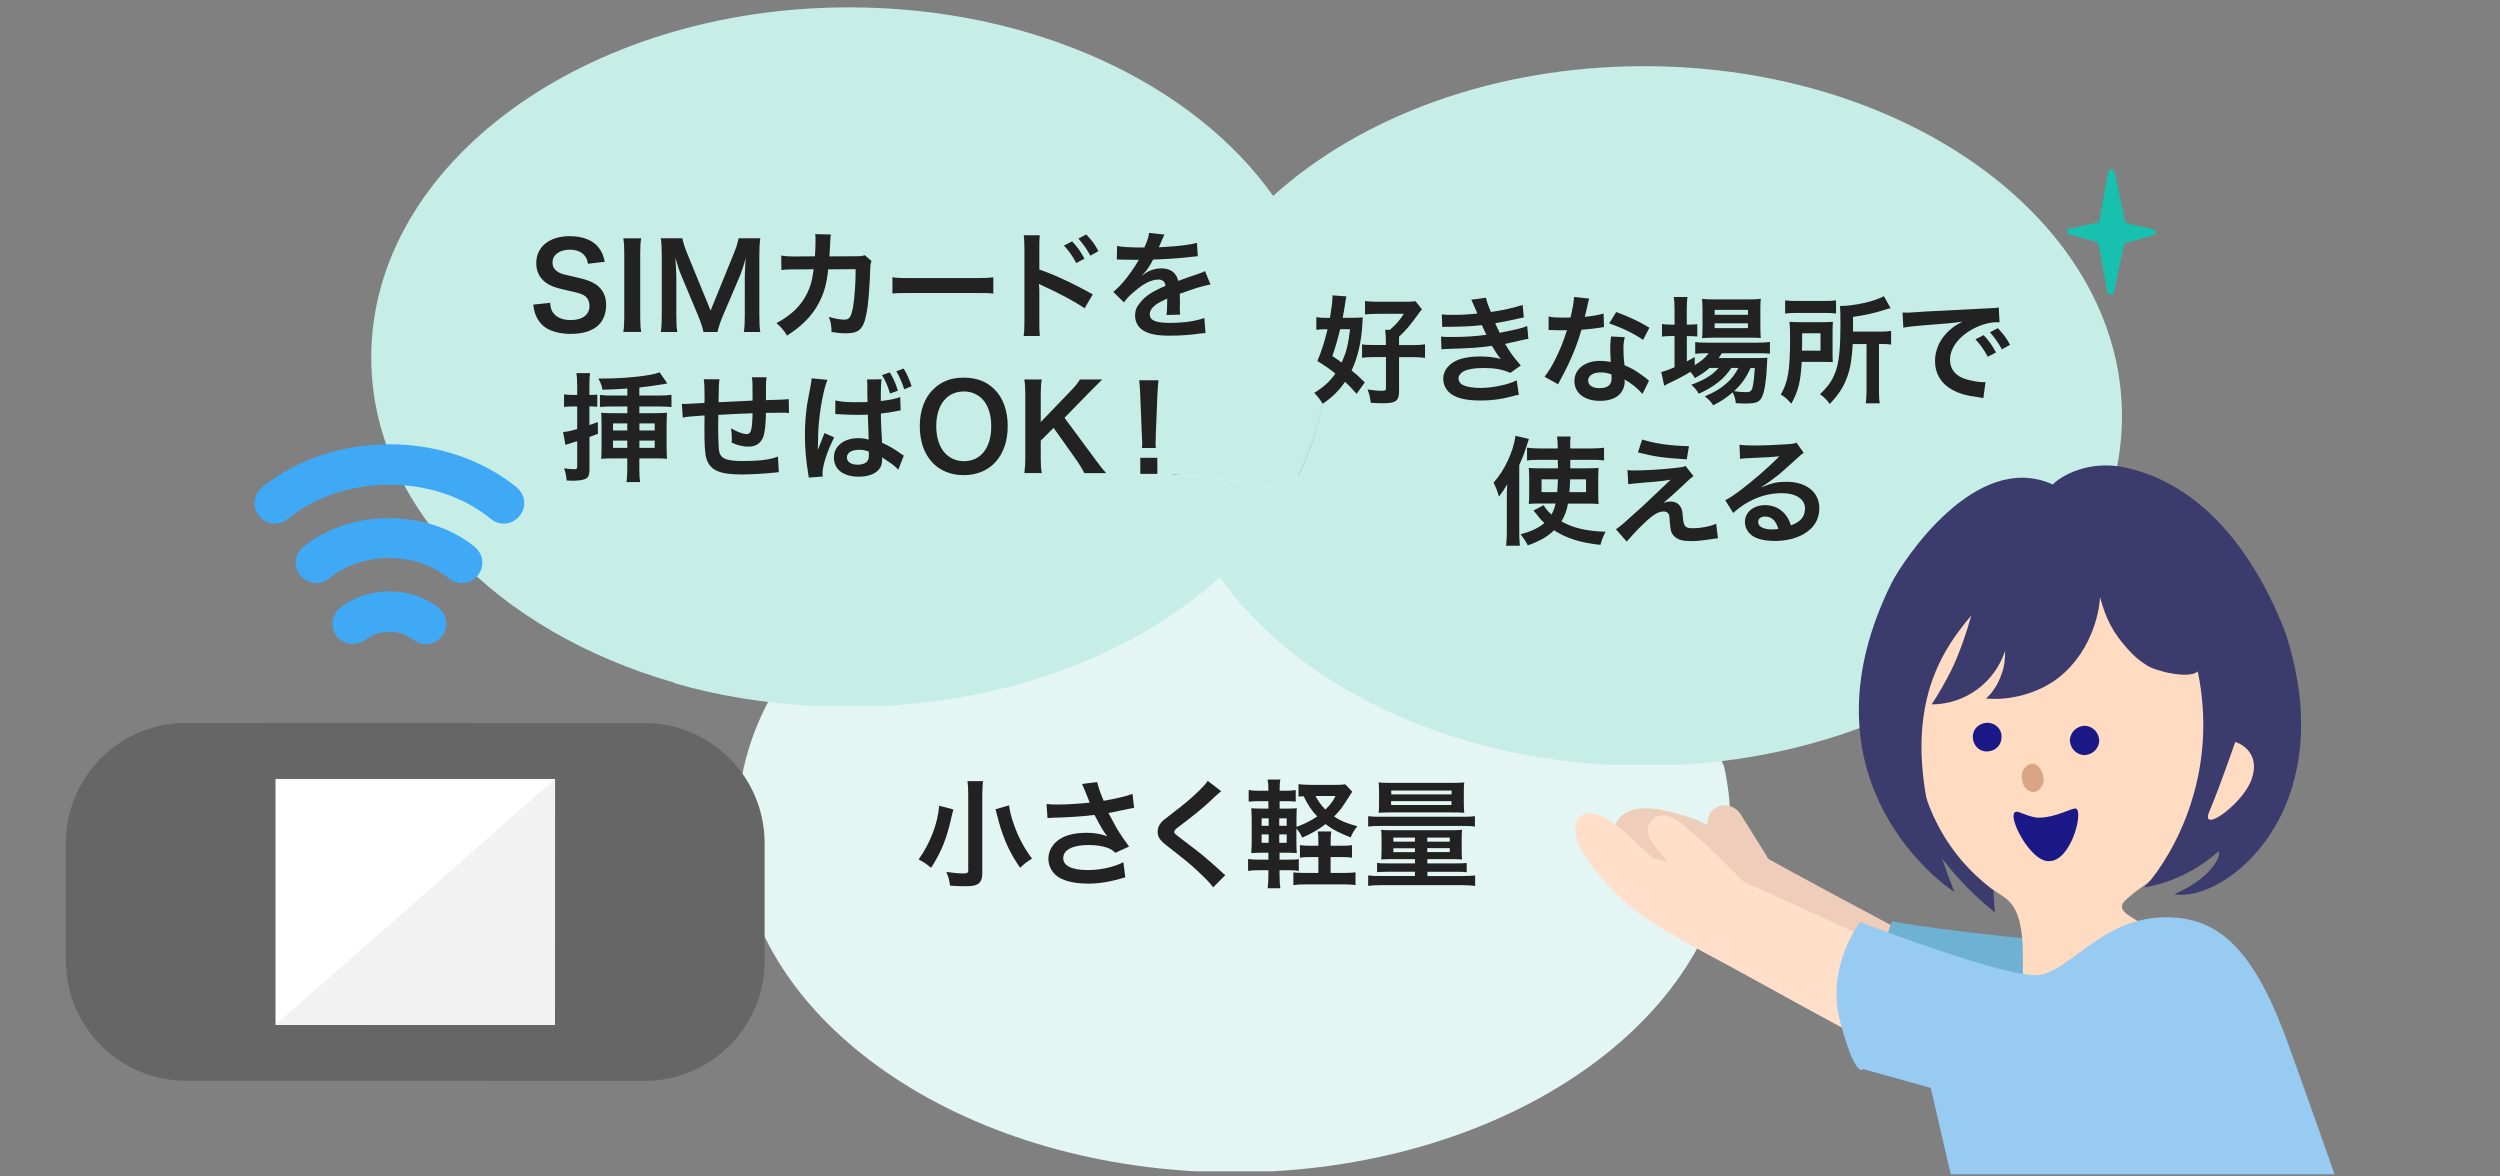
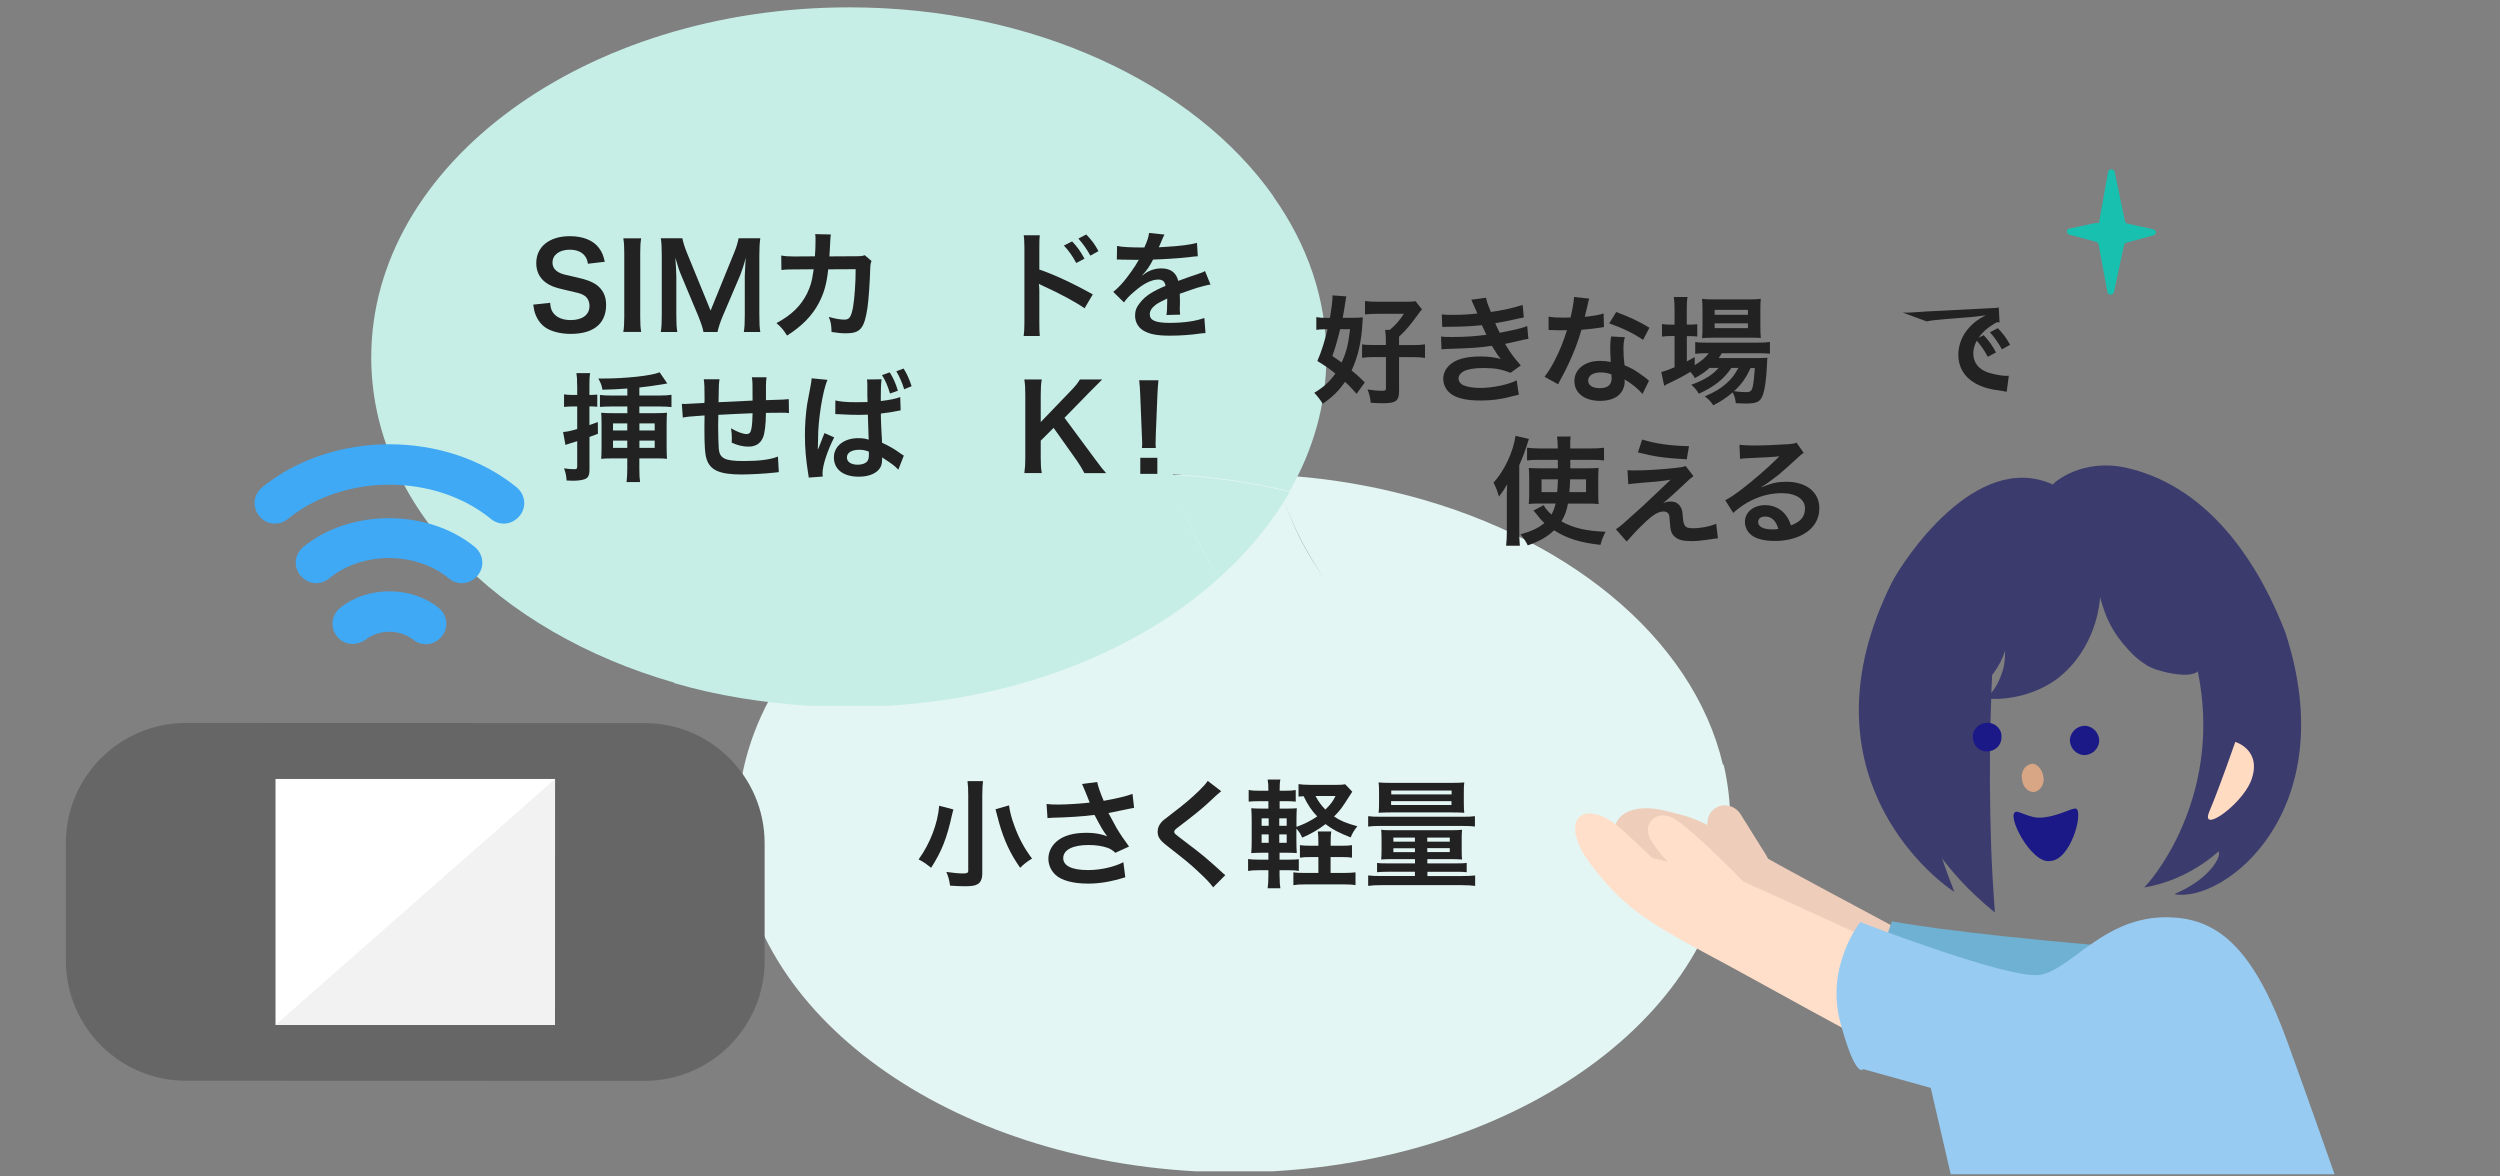
<svg xmlns="http://www.w3.org/2000/svg" version="1.1" id="レイヤー_1" x="0px" y="0px" width="340px" height="160px" viewBox="0 0 340 160" style="enable-background:new 0 0 340 160;" xml:space="preserve">
  <rect x="0" y="0" width="340" height="160" fill="#808080" stroke="none" />
  <style type="text/css">
	.st0{fill:#ECF4FF;}
	.st1{fill:#FFFFFF;}
	.st2{fill:#222222;}
	.st3{clip-path:url(#SVGID_00000083804499751523953690000004688210803390410160_);fill:#3176D5;}
	.st4{clip-path:url(#SVGID_00000083804499751523953690000004688210803390410160_);fill:#FFFFFF;}
	.st5{fill:#3176D5;}
	.st6{clip-path:url(#SVGID_00000183945878367696926860000001282075294021183150_);fill:#3176D5;}
	.st7{clip-path:url(#SVGID_00000183945878367696926860000001282075294021183150_);fill:#FFFFFF;}
	.st8{clip-path:url(#SVGID_00000119799921210242447390000005488041722062333063_);fill:#3176D5;}
	.st9{clip-path:url(#SVGID_00000119799921210242447390000005488041722062333063_);fill:#FFFFFF;}
	.st10{clip-path:url(#SVGID_00000089540674807112325230000008256425980376709761_);fill:#3176D5;}
	.st11{clip-path:url(#SVGID_00000089540674807112325230000008256425980376709761_);fill:#FFFFFF;}
	.st12{clip-path:url(#SVGID_00000016046894452105693620000002720873909321104521_);fill:#3176D5;}
	.st13{clip-path:url(#SVGID_00000016046894452105693620000002720873909321104521_);fill:#FFFFFF;}
	.st14{clip-path:url(#SVGID_00000139283365587846353810000017542549190059896755_);fill:#3176D5;}
	.st15{clip-path:url(#SVGID_00000139283365587846353810000017542549190059896755_);fill:#FFFFFF;}
	.st16{fill-rule:evenodd;clip-rule:evenodd;fill:#E4007F;}
	.st17{fill:#E4007F;}
	.st18{fill-rule:evenodd;clip-rule:evenodd;fill:#D1D1D1;}
	.st19{clip-path:url(#SVGID_00000118374035170247561500000018093740659505585055_);}
	.st20{fill-rule:evenodd;clip-rule:evenodd;fill:#FFFFFF;}
	.st21{fill-rule:evenodd;clip-rule:evenodd;fill:#3176D5;}
	.st22{clip-path:url(#SVGID_00000180332951868162174260000012630993951898477698_);fill:#3176D5;}
	.st23{fill-rule:evenodd;clip-rule:evenodd;fill:#FF871C;}
	.st24{clip-path:url(#SVGID_00000128445982596983685740000014413572084657545904_);fill:#FFFFFF;}
	.st25{fill:#E5E5E5;}
	.st26{clip-path:url(#SVGID_00000113339761129306660120000006973711344547320731_);fill:#008BD5;}
	.st27{clip-path:url(#SVGID_00000113339761129306660120000006973711344547320731_);fill:#FFFFFF;}
	.st28{clip-path:url(#SVGID_00000113339761129306660120000006973711344547320731_);fill:#35308E;}
	.st29{clip-path:url(#SVGID_00000147899586917541785090000000556920328069143724_);}
	.st30{clip-path:url(#SVGID_00000147899586917541785090000000556920328069143724_);fill:#FFFFFF;}
	.st31{clip-path:url(#SVGID_00000029037828149375629470000004138296698128068272_);}
	.st32{fill:#0085E5;}
	.st33{clip-path:url(#SVGID_00000126293877056913054780000000141239252261745566_);fill:#FFFFFF;}
	.st34{clip-path:url(#SVGID_00000070095117206614180770000008753813050278476971_);fill:#FFFFFF;}
	.st35{clip-path:url(#SVGID_00000133488265578992740850000015784783680801486777_);}
	.st36{clip-path:url(#SVGID_00000133488265578992740850000015784783680801486777_);fill:#FFFFFF;}
	.st37{clip-path:url(#SVGID_00000168803386829859065180000016674232944679324800_);}
	.st38{clip-path:url(#SVGID_00000105417540719744706550000014341932823950001557_);fill-rule:evenodd;clip-rule:evenodd;}
	.st39{clip-path:url(#SVGID_00000046306790293109445070000014748216703716316832_);fill:#FFFFFF;}
	.st40{clip-path:url(#SVGID_00000118393673577943116970000004097072868769208754_);fill:#FFFFFF;}
	.st41{fill:#666666;}
	.st42{fill-rule:evenodd;clip-rule:evenodd;fill:none;stroke:#D1D1D1;stroke-miterlimit:10;}
	.st43{fill:#E6E6E6;}
	.st44{clip-path:url(#SVGID_00000091699368786236454340000009707270129040132249_);}
	.st45{clip-path:url(#SVGID_00000019650116242497102230000001373939205781293971_);fill:#3FA9F5;}
	.st46{clip-path:url(#SVGID_00000019650116242497102230000001373939205781293971_);fill:#333333;}
	.st47{clip-path:url(#SVGID_00000019650116242497102230000001373939205781293971_);fill:#FFFFFF;}
	.st48{clip-path:url(#SVGID_00000029017439784433359080000012374445212493952923_);fill:#FFFFFF;}
	.st49{clip-path:url(#SVGID_00000029017439784433359080000012374445212493952923_);fill:#333333;}
	.st50{clip-path:url(#SVGID_00000029017439784433359080000012374445212493952923_);fill:#3FA9F5;}
	.st51{clip-path:url(#SVGID_00000082351439453821928140000000593940890481633952_);fill:#FFFFFF;}
	.st52{clip-path:url(#SVGID_00000082351439453821928140000000593940890481633952_);fill:#333333;}
	.st53{clip-path:url(#SVGID_00000082351439453821928140000000593940890481633952_);fill:#3FA9F5;}
	.st54{clip-path:url(#SVGID_00000082351439453821928140000000593940890481633952_);}
	.st55{clip-path:url(#SVGID_00000052782364971648919350000017240708739382812861_);fill:#FFFFFF;}
	.st56{clip-path:url(#SVGID_00000052782364971648919350000017240708739382812861_);fill:#333333;}
	.st57{clip-path:url(#SVGID_00000052782364971648919350000017240708739382812861_);fill:#3FA9F5;}
	.st58{clip-path:url(#SVGID_00000063597498282971416460000016309945459580909957_);fill:#333333;}
	
		.st59{clip-path:url(#SVGID_00000063597498282971416460000016309945459580909957_);fill:none;stroke:#333333;stroke-width:1.73;stroke-miterlimit:10;}
	.st60{clip-path:url(#SVGID_00000063597498282971416460000016309945459580909957_);fill:#FFFFFF;}
	.st61{clip-path:url(#SVGID_00000063597498282971416460000016309945459580909957_);fill:#3FA9F5;}
	
		.st62{clip-path:url(#SVGID_00000063597498282971416460000016309945459580909957_);fill:none;stroke:#333333;stroke-width:1.73;stroke-linecap:round;stroke-linejoin:round;stroke-miterlimit:10;}
	.st63{fill:#F2FBFF;}
	.st64{fill:#0198DC;}
	.st65{fill:#FFF6F2;}
	.st66{fill:#EB5505;}
	.st67{fill:#FFF2F8;}
	.st68{clip-path:url(#SVGID_00000013879900938805896100000017836115251268366722_);}
	.st69{fill:#EEEEEE;}
	.st70{clip-path:url(#SVGID_00000003106564072795865710000002396470494094366625_);fill:#FFFFFF;}
	.st71{clip-path:url(#SVGID_00000003106564072795865710000002396470494094366625_);}
	.st72{fill:#3B3B6D;}
	.st73{fill:#FFDBC2;}
	.st74{fill:#FF6A76;}
	.st75{fill:#1B1987;}
	.st76{fill:#C6A55C;}
	.st77{fill:#18C0B0;}
	.st78{fill:#D8A684;}
	.st79{fill:#CCCCCC;}
	.st80{fill:#F5F5F5;}
	.st81{clip-path:url(#SVGID_00000084525000785845269510000002526957873420007856_);}
	.st82{fill:#BEE7ED;}
	.st83{fill:#444475;}
	.st84{fill:#F8A257;}
	.st85{fill:#EBEBEB;}
	.st86{fill:#B8B8B8;}
	.st87{fill-rule:evenodd;clip-rule:evenodd;fill:#222222;}
	.st88{fill-rule:evenodd;clip-rule:evenodd;fill:#F0F0F0;}
	.st89{clip-path:url(#SVGID_00000155853781034642053850000017836514538309801405_);}
	.st90{clip-path:url(#SVGID_00000025400887479723060660000003685799002257606053_);}
	.st91{clip-path:url(#SVGID_00000156588814646068652320000014728707064675619977_);}
	.st92{clip-path:url(#SVGID_00000157267218841861356040000012807014922464081065_);}
	.st93{fill:#D1D1D1;}
	.st94{clip-path:url(#SVGID_00000034070810046194959860000000416007337781979525_);}
	.st95{clip-path:url(#SVGID_00000145025705057805325290000000164044303712307079_);}
	.st96{clip-path:url(#SVGID_00000115511942090578524880000005259536028470928020_);}
	.st97{clip-path:url(#SVGID_00000019635985331414800370000010068556593420227747_);}
	.st98{clip-path:url(#SVGID_00000070092988383204396560000008758032160751866246_);}
	.st99{clip-path:url(#SVGID_00000038382496162867908410000009697184362529654197_);}
	.st100{clip-path:url(#SVGID_00000059279736752010052440000003661681443667632300_);}
	.st101{clip-path:url(#SVGID_00000050638872416106589930000009467558558460970680_);fill:#D6E6FA;}
	.st102{clip-path:url(#SVGID_00000050638872416106589930000009467558558460970680_);fill:#85B4F1;}
	.st103{clip-path:url(#SVGID_00000050638872416106589930000009467558558460970680_);fill:#E4007F;}
	.st104{clip-path:url(#SVGID_00000050638872416106589930000009467558558460970680_);fill:#222222;}
	
		.st105{clip-path:url(#SVGID_00000050638872416106589930000009467558558460970680_);fill:none;stroke:#3382E7;stroke-width:5.205;stroke-miterlimit:10;}
	
		.st106{clip-path:url(#SVGID_00000050638872416106589930000009467558558460970680_);fill:none;stroke:#FFFFFF;stroke-width:2.606;stroke-miterlimit:10;}
	.st107{clip-path:url(#SVGID_00000050638872416106589930000009467558558460970680_);fill:#FFFFFF;}
	.st108{clip-path:url(#SVGID_00000050638872416106589930000009467558558460970680_);fill:#3382E7;}
	.st109{fill:#B3B3B3;}
	.st110{clip-path:url(#SVGID_00000170266180001479015400000003647899473943727514_);fill:#3176D5;}
	.st111{clip-path:url(#SVGID_00000170266180001479015400000003647899473943727514_);fill:#FFFFFF;}
	.st112{clip-path:url(#SVGID_00000139280400216407940940000009980296767221415856_);}
	.st113{clip-path:url(#SVGID_00000163067766142269072690000007811038117610857635_);fill-rule:evenodd;clip-rule:evenodd;}
	.st114{clip-path:url(#SVGID_00000044168473116571995430000012360292242524719284_);fill:#3176D5;}
	.st115{clip-path:url(#SVGID_00000140697705163303150250000002385040375707965855_);fill:#3176D5;}
	.st116{clip-path:url(#SVGID_00000140697705163303150250000002385040375707965855_);fill:#FFFFFF;}
	.st117{fill:#313131;}
	.st118{clip-path:url(#SVGID_00000168079605479388387190000006192989847107278516_);fill:#3176D5;}
	.st119{clip-path:url(#SVGID_00000168079605479388387190000006192989847107278516_);fill:#FFFFFF;}
	.st120{clip-path:url(#SVGID_00000170264624463018624630000005041451306835809203_);fill:#00AAE8;}
	.st121{clip-path:url(#SVGID_00000170264624463018624630000005041451306835809203_);fill:#FFFFFF;}
	.st122{clip-path:url(#SVGID_00000158023024269738152390000009222958754614049704_);fill:#3176D5;}
	.st123{clip-path:url(#SVGID_00000158023024269738152390000009222958754614049704_);fill:#FFFFFF;}
	.st124{clip-path:url(#SVGID_00000106143286801469595950000005319010838553596309_);fill:#3176D5;}
	.st125{clip-path:url(#SVGID_00000106143286801469595950000005319010838553596309_);fill:#FFFFFF;}
	.st126{clip-path:url(#SVGID_00000079450003154226097240000008539583002137608107_);fill:#3176D5;}
	.st127{clip-path:url(#SVGID_00000079450003154226097240000008539583002137608107_);fill:#FFFFFF;}
	.st128{clip-path:url(#SVGID_00000151534996599402397440000009582401763503243939_);fill:#3176D5;}
	.st129{clip-path:url(#SVGID_00000151534996599402397440000009582401763503243939_);fill:#FFFFFF;}
	.st130{clip-path:url(#SVGID_00000103232094584860756130000006037167195883118783_);fill:#3176D5;}
	.st131{clip-path:url(#SVGID_00000103232094584860756130000006037167195883118783_);fill:#FFFFFF;}
	.st132{clip-path:url(#SVGID_00000019642181734619307270000007684930204212616871_);}
	.st133{clip-path:url(#SVGID_00000101095907617571839280000016536587130575724189_);}
	.st134{clip-path:url(#SVGID_00000150786494933653067930000001905036480606563513_);}
	.st135{clip-path:url(#SVGID_00000098910296321757803400000015663917971193878437_);}
	.st136{clip-path:url(#SVGID_00000160166880123871543600000010083679963573042304_);}
	.st137{clip-path:url(#SVGID_00000050645353052624997450000012065011151200644508_);}
	.st138{clip-path:url(#SVGID_00000051352021983907327210000010937097898034795167_);}
	.st139{clip-path:url(#SVGID_00000161629571318158980170000009406571356442341032_);}
	.st140{clip-path:url(#SVGID_00000047771961852199650030000004465765521723234452_);}
	.st141{clip-path:url(#SVGID_00000094588470507449642030000002656609391088922302_);}
	.st142{clip-path:url(#SVGID_00000117650632776350544980000014652930735739364532_);}
	.st143{fill:#333333;}
	.st144{fill-rule:evenodd;clip-rule:evenodd;fill:#F2F2F2;}
	.st145{clip-path:url(#SVGID_00000116232438184490545500000010390859427359241602_);}
	.st146{clip-path:url(#SVGID_00000140702075540421771170000009819952974071348389_);}
	.st147{clip-path:url(#SVGID_00000139256811119350645320000008955610044591720346_);}
	.st148{clip-path:url(#SVGID_00000139999632332824168210000003511374769503451821_);}
	.st149{clip-path:url(#SVGID_00000119114550305485338840000014250027584327500198_);}
	.st150{clip-path:url(#SVGID_00000007398489588680947040000009665803952704316821_);}
	.st151{clip-path:url(#SVGID_00000029044401432376829780000014216503794935029649_);}
	.st152{clip-path:url(#SVGID_00000077287276845828879590000014861275535016175271_);}
	.st153{clip-path:url(#SVGID_00000144295812673322274890000018093862565311976383_);}
	.st154{clip-path:url(#SVGID_00000093138137738230516690000007987061450522476437_);}
	.st155{clip-path:url(#SVGID_00000149365800116208232750000000486494840237535372_);}
	.st156{clip-path:url(#SVGID_00000013897970402664253730000014499243078559847843_);}
	.st157{clip-path:url(#SVGID_00000126287329712850448490000009601342234283195298_);}
	.st158{clip-path:url(#SVGID_00000132797221010098846710000016137354504761005216_);fill:#3176D5;}
	.st159{clip-path:url(#SVGID_00000132797221010098846710000016137354504761005216_);fill:#FFFFFF;}
	.st160{clip-path:url(#SVGID_00000062159446191519864230000001138506182706505390_);}
	.st161{clip-path:url(#SVGID_00000176760774610295952940000007969508577749905286_);}
	.st162{clip-path:url(#SVGID_00000116229879800560195940000002467623203078268062_);fill:#3176D5;}
	.st163{clip-path:url(#SVGID_00000179623959853489987890000009652632056142417293_);fill:#3176D5;}
	.st164{clip-path:url(#SVGID_00000017489716223686034570000000436194481400506045_);fill:#3176D5;}
	.st165{clip-path:url(#SVGID_00000017489716223686034570000000436194481400506045_);fill:#FFFFFF;}
	.st166{clip-path:url(#SVGID_00000137823640649111705120000006259625292225021618_);}
	.st167{clip-path:url(#SVGID_00000119810402722104145940000015243228973919862954_);}
	.st168{clip-path:url(#SVGID_00000138541416506291924720000006275913052967464880_);fill:#3176D5;}
	.st169{clip-path:url(#SVGID_00000138541416506291924720000006275913052967464880_);fill:#FFFFFF;}
	.st170{clip-path:url(#SVGID_00000031184503512588877190000014715190041888954553_);fill:#E6E6E6;}
	.st171{clip-path:url(#SVGID_00000132064573861609974310000005884098891679447947_);fill:#E6E6E6;}
	.st172{clip-path:url(#SVGID_00000120546183899874198100000008486637177549020850_);fill:#E6E6E6;}
	.st173{clip-path:url(#SVGID_00000093136425084838271230000011435109570193563323_);fill:#E6E6E6;}
	.st174{clip-path:url(#SVGID_00000018954215678019530550000012574042000350552208_);fill:#E6E6E6;}
	.st175{clip-path:url(#SVGID_00000070824534795989725200000017819365043673377410_);fill:#E6E6E6;}
	.st176{clip-path:url(#SVGID_00000012459039916628568430000002253537570515155127_);fill:#E6E6E6;}
	.st177{clip-path:url(#SVGID_00000017480883399977852300000001352659980996266153_);fill:#E6E6E6;}
	.st178{clip-path:url(#SVGID_00000089539358083548771570000011232274800701575591_);fill:#E6E6E6;}
	.st179{clip-path:url(#SVGID_00000119796093831861527950000010768042280698953627_);}
	.st180{clip-path:url(#SVGID_00000000933042106656827460000006315362081093801399_);fill-rule:evenodd;clip-rule:evenodd;}
	.st181{fill:#D9F3FE;}
	.st182{fill:#BEE5F5;}
	.st183{clip-path:url(#SVGID_00000043436777221689271660000013303903526644326528_);}
	.st184{fill:none;}
	.st185{fill:none;stroke:#FFFFFF;stroke-width:4.857;stroke-linecap:round;stroke-linejoin:round;}
	.st186{fill-rule:evenodd;clip-rule:evenodd;fill:#3FA9F5;}
	.st187{fill:none;stroke:#CCCCCC;stroke-width:0.628;stroke-linecap:round;stroke-linejoin:round;stroke-miterlimit:10;}
	.st188{fill:#F2F2F2;}
	.st189{fill:#5998E2;}
	.st190{fill:#7ACDEA;}
	.st191{clip-path:url(#SVGID_00000090982531850099463420000017829810144150351770_);}
	.st192{fill:#97CBF2;}
	.st193{clip-path:url(#SVGID_00000042714376572574944890000003659983249576552076_);fill:#C6EEE6;}
	.st194{clip-path:url(#SVGID_00000042714376572574944890000003659983249576552076_);fill:#C4DFF5;}
	.st195{clip-path:url(#SVGID_00000042714376572574944890000003659983249576552076_);}
	.st196{fill-rule:evenodd;clip-rule:evenodd;fill:#F4F4F4;}
	.st197{fill-rule:evenodd;clip-rule:evenodd;fill:#E6E6E6;}
	.st198{opacity:0.62;fill-rule:evenodd;clip-rule:evenodd;fill:#3FA9F5;enable-background:new    ;}
	.st199{fill:#F4F4F4;}
	.st200{clip-path:url(#SVGID_00000043426120557481240210000005296964017119687589_);}
	.st201{clip-path:url(#SVGID_00000042714376572574944890000003659983249576552076_);fill:#E0E0E0;}
	.st202{fill:#E3F6F3;}
	.st203{fill:#C6EEE6;}
	.st204{fill:#EFCDBB;}
	.st205{fill:#FFDFCA;}
	.st206{fill:#6EB1D3;}
	.st207{fill-rule:evenodd;clip-rule:evenodd;fill:#18C0B0;}
	.st208{opacity:0.25;fill:#222222;}
	.st209{fill:#065AAA;}
</style>
  <path class="st42" d="M360,282.93H-24c-4.42,0-8-3.58-8-8V-84.23c0-4.42,3.58-8,8-8h384c4.42,0,8,3.58,8,8v359.16  C368,279.35,364.42,282.93,360,282.93z" />
  <g>
    <g>
      <path class="st202" d="M234.42,104h-0.1c-4.1-17.4-21.6-31.6-44.8-37.1c-4.99-1.2-10.38-2-15.87-2.3    c-0.01-0.03-0.02-0.07-0.03-0.1c-1.9-0.1-3.9-0.2-5.9-0.2c-27.7,0-51.5,11.8-61.9,28.6c0.03,0.01,0.06,0.02,0.09,0.02    c-3.59,5.79-5.59,12.19-5.59,18.98c0,25,27.4,45.5,62.3,47.4h10.4c34.8-1.9,62.3-22.4,62.3-47.4    C235.32,109.2,235.02,106.6,234.42,104z M174.75,68.37c1.26,3.54,3.04,6.94,5.26,10.13C177.73,75.33,175.99,71.94,174.75,68.37z     M174.67,68.15c0.01,0.02,0.01,0.03,0.02,0.05C174.68,68.19,174.68,68.17,174.67,68.15z" />
-       <path class="st203" d="M223.59,9c-20.38,0-38.56,6.88-50.46,17.66c-0.01-0.02-0.03-0.04-0.04-0.06c-9.1,8.2-14.5,18.6-14.5,30    c0,2.7,0.3,5.4,0.9,7.9c5.5,0.3,10.8,1.1,15.9,2.3c3.19-5.59,4.99-11.78,5-18.26c0,0.02,0,0.04,0,0.06c0,6.5-1.8,12.7-5,18.3    c-5-1.2-10.4-2-15.9-2.3c1.2,4.9,3.4,9.6,6.4,13.9c10.1,14.2,29.7,24.2,52.7,25.5h1.6h8.4c33.5-1.9,60-22.4,60-47.4    C288.59,30.3,259.49,9,223.59,9z" />
      <path class="st203" d="M153.63,64.3c0.02,0,0.04,0,0.06,0c1.97,0,3.84,0.1,5.8,0.2c0,0,0,0,0,0c5.5,0.3,10.8,1.1,15.9,2.3    c3.2-5.6,5-11.8,5-18.3c0-7.85-2.57-15.21-7.22-21.78c0.01-0.01,0.01-0.01,0.02-0.02C162.39,11.4,140.59,1,115.49,1    c-35.9,0-65,21.3-65,47.6c0,20.15,17.12,37.32,41.23,44.25c-0.01,0.02-0.02,0.03-0.03,0.05c5.8,1.7,12.1,2.7,18.6,3.1h10.1    c18.4-1,34.6-7.6,45.5-17.5c-2.29-3.17-4.02-6.56-5.26-10.13c1.26,3.54,3.04,6.94,5.26,10.13c3.9-3.5,7.1-7.4,9.5-11.6    c-4.99-1.2-10.38-2-15.87-2.3c-0.01-0.03-0.02-0.07-0.03-0.1C157.6,64.4,155.62,64.3,153.63,64.3z M160.56,68.2    c-0.01-0.02-0.01-0.03-0.02-0.05C160.55,68.17,160.56,68.19,160.56,68.2z" />
    </g>
    <g>
      <path class="st204" d="M233.3,109.9L233.3,109.9c1.1-0.7,2.6-0.4,3.4,0.8l3.5,5.6c0.7,1.1,0.4,2.6-0.8,3.4l0,0    c-1.1,0.7-2.6,0.4-3.4-0.8l-3.5-5.6C231.9,112.1,232.2,110.6,233.3,109.9z" />
      <path class="st204" d="M239.4,116.2c8.3,4.7,29.3,15.6,35.6,19.4l-4.2,13.2c-12-6.9-23.9-14-31.9-18.9s-8.7-5.8-15.7-11    c-6.1-4.6-4.3-10.3,3-8.7C230.9,111.3,231.2,111.5,239.4,116.2z" />
      <path class="st205" d="M226.8,117.2c0,0-1.5-1.6-2.3-3c-1.3-2.2,0.9-4.5,3.6-2.6c3,2.1,9,8.3,9,8.3s23.8,10.7,30.3,14.1l-3.3,12.8    c-12.4-6.1-24.1-12.9-32.4-17.3c-8.2-4.4-11.2-6.5-15.4-12c-4.6-6.1-0.9-9.5,4.6-4.4c5.4,5.1,3.9,3.6,3.9,3.6L226.8,117.2z" />
      <path class="st206" d="M256.7,137.4c-2.4-4.5,0.6-12.1,0.6-12.1s7.5,1.5,28.4,3.3c22.2,1.9,15.4,28.1,15.4,28.1s-8.2,2.5-8.9,1.8    c-0.7-0.7-28.8-17.3-28.8-17.3L256.7,137.4z" />
      <path class="st73" d="M269.5,103.7c0.9,4-0.9,7.9-4.2,8.7c-3.3,0.8-6.7-1.9-7.6-5.9s0.9-7.9,4.2-8.7S268.6,99.6,269.5,103.7z" />
      <path class="st72" d="M271.6,80.8c-0.9,11.4-1.2,22.9-0.8,34.4c0.1,3,0.3,6,0.5,8.9c-2.2-1.8-4.3-3.8-6.1-6    c-2.4-2.9-4.5-6-6.2-9.3c-5.4-11.1,0.9-27.1,1.3-28.6L271.6,80.8z" />
-       <path class="st73" d="M301.8,100.4c0-12.9-9.1-23.4-20.5-23.5s-20.6,10.4-20.7,23.3c0,8.1,3.8,15.8,10.3,20.7    c1.8,1.3,3.6,1.6,4.1,6.5c0.5,4.9-1.1,9.3,3.5,9.6c4.3,0.2,7.5-1,11.9-2.8c3.3-1.4,7.2-4.3,6.2-5.2c-0.8-0.6-1.9-1.2-4-2.2    c-1.3-1.8-5.3-2.6-3.6-4.3c1.6-1.6,3.8-2.7,5.4-4.4C299,113.2,301.6,106.9,301.8,100.4z" />
      <path class="st75" d="M272.2,100.3c0,1.1-0.9,1.9-2,1.9s-1.9-0.9-1.9-2s0.9-1.9,2-1.9C271.4,98.3,272.3,99.2,272.2,100.3    L272.2,100.3z" />
      <path class="st75" d="M283.6,98.7c1.1,0.1,1.9,1,1.9,2.1c-0.1,1.1-1,1.9-2.1,1.9c-1.1-0.1-1.9-1-1.9-2.1    C281.6,99.5,282.5,98.7,283.6,98.7L283.6,98.7z" />
      <path class="st78" d="M277.9,105.6c0.2,0.9-0.3,1.9-1.2,2.1c-0.8,0.1-1.6-0.6-1.7-1.7c-0.2-0.9,0.3-1.9,1.2-2.1    C276.9,103.7,277.7,104.5,277.9,105.6z" />
      <path class="st75" d="M278.8,117.1c2.8-0.1,4.5-6.4,3.6-7.1c-0.4-0.3-2.5,1.1-4.9,1.2c-1.3,0.1-2.9-0.9-3.3-0.8    C272.7,110.6,276.2,117.5,278.8,117.1z" />
      <path class="st72" d="M285.6,81.2c0,0.7-0.5,7-5.8,11.1c-2.7,2-6.4,3-9.7,2.7c1-0.9,1.7-2.1,2.1-3.3c0.4-1,0.5-2.1,0.5-3.2    c-1.4,4.3-5.4,7.3-10,7.3c1-1.5,1.9-3.1,2.7-4.7c1-2,2.1-5.2,2.7-7.4c-4.9,5.8-11.2,15.4-2.3,37.6c-3.3-2.1-21.2-16.6-8.5-42.1    c1.5-2.9,11.4-18.1,21.9-13.3c0.1-0.3,4-3.6,9.9-2.3c12.2,2.7,18.7,14.6,21.7,22.4c8,24.4-8.4,36.9-15.1,35.6c5-2.1,6.5-5.3,6-5.8    c0,0-4,3.9-10.1,4.9c2.1-2.1,10.6-13.4,7.3-29.4c-1.1,1.1-5.7,0-6.9-0.8c-1.1-0.7-1.7-1.2-2.6-2.2C287.3,86,286.4,84.1,285.6,81.2    L285.6,81.2z" />
      <path class="st73" d="M304,100.9c0,0-2,5.8-3.5,9.4c-1.4,3.2,4.2-0.7,5.6-4C307.8,102,304,100.9,304,100.9z" />
      <path class="st192" d="M291.5,156l-38.1-10.6c0,0-1,1.5-3.1-6.3c-2.1-7.7,2.7-13.7,2.7-13.7s19.9,7.7,24.3,7.2    c4.5-0.6,9.1-8.6,18.6-7.8c6.3,0.5,10.9,4.9,15.3,17.2c2.9,8,6.3,17.7,6.3,17.7h-52.2l-2.8-12.1" />
    </g>
    <g>
      <g>
        <path class="st186" d="M49.76,86.97c1.8-1.4,4.6-1.4,6.4,0c1.2,1,2.9,0.8,3.9-0.4c1-1.2,0.8-2.9-0.4-3.9c-3.7-3-9.7-3-13.4,0     c-1.2,1-1.4,2.7-0.4,3.9C46.76,87.77,48.56,87.87,49.76,86.97L49.76,86.97L49.76,86.97z M44.76,78.67c4.5-3.7,11.8-3.7,16.3,0     c1.2,1,2.9,0.8,3.9-0.4c1-1.2,0.8-2.9-0.4-3.9c-6.4-5.2-16.9-5.2-23.3,0c-1.2,1-1.4,2.7-0.4,3.9     C41.86,79.47,43.56,79.67,44.76,78.67L44.76,78.67L44.76,78.67z M39.16,70.57c7.6-6.2,20-6.2,27.6,0c1.2,1,2.9,0.8,3.9-0.4     c1-1.2,0.8-2.9-0.4-3.9c-9.6-7.8-25-7.8-34.6,0c-1.2,1-1.4,2.7-0.4,3.9C36.16,71.37,37.96,71.57,39.16,70.57L39.16,70.57     L39.16,70.57z" />
      </g>
    </g>
    <path class="st207" d="M285.5,30.1l1.2-6.7c0.1-0.5,0.8-0.5,0.9,0l1.4,6.7c0,0.1,0.1,0.2,0.3,0.3l3.6,0.8c0.4,0.1,0.4,0.7,0,0.8   l-3.7,1c-0.1,0-0.2,0.1-0.3,0.2l-1.4,6.5c-0.1,0.5-0.8,0.5-0.9,0l-1.2-6.5c0-0.1-0.1-0.2-0.3-0.3l-3.7-1c-0.4-0.1-0.4-0.7,0-0.8   l3.7-0.8C285.4,30.4,285.5,30.3,285.5,30.1z" />
    <rect y="0" class="st184" width="340" height="160" />
    <g>
      <g>
        <path class="st2" d="M129.67,110.09c-0.03,0.08-0.05,0.14-0.06,0.19c-0.05,0.19-0.05,0.21-0.1,0.38     c-0.74,3.36-1.41,5.07-2.88,7.36c-0.66-0.54-1.12-0.85-1.7-1.14c1.54-2.11,2.61-4.88,2.8-7.3L129.67,110.09z M133.69,106.23     c-0.06,0.5-0.1,1.12-0.1,1.95v10.58c0,0.77-0.21,1.25-0.66,1.5c-0.32,0.19-0.78,0.27-1.67,0.27c-0.61,0-1.28-0.03-2.05-0.08     c-0.1-0.72-0.22-1.2-0.51-1.87c0.99,0.14,1.66,0.21,2.29,0.21c0.53,0,0.69-0.08,0.69-0.38v-10.24c0-0.82-0.03-1.44-0.1-1.94     H133.69z M137.23,109.53c0.11,0.85,0.32,1.7,0.74,2.82c0.59,1.63,1.34,3.03,2.39,4.42c-0.64,0.37-1.18,0.8-1.62,1.25     c-1.34-1.92-2.16-3.67-2.85-6.07c-0.02-0.06-0.18-0.69-0.5-1.89L137.23,109.53z" />
        <path class="st2" d="M142.33,109.34c0.48,0.06,0.9,0.08,1.55,0.08c1.2,0,3.33-0.14,4.32-0.27c-0.27-0.7-0.96-2.4-1.04-2.53     l2.06-0.27c0.1,0.54,0.38,1.39,0.88,2.56c1.65-0.29,3.07-0.62,3.92-0.94l0.22,1.9c-0.42,0.06-0.59,0.11-1.14,0.22     c-0.24,0.06-1.02,0.22-2.35,0.48c0.58,1.07,0.94,1.74,1.1,2.03c0.43,0.74,1.14,1.78,1.7,2.53l-1.86,0.85     c-0.4-0.37-0.66-0.53-1.1-0.69c-0.72-0.24-1.57-0.37-2.53-0.37c-2.18,0-3.46,0.66-3.46,1.79c0,1.04,1.18,1.62,3.36,1.62     c1.7,0,3.57-0.42,4.82-1.07l0.26,2.05c-1.99,0.61-3.47,0.86-5.07,0.86c-2.05,0-3.63-0.43-4.45-1.22     c-0.61-0.58-0.94-1.36-0.94-2.16c0-0.91,0.42-1.76,1.15-2.38c0.93-0.78,2.26-1.15,4.08-1.15c1.04,0,1.97,0.16,2.77,0.48     c-0.66-0.9-0.67-0.94-1.73-2.91c-1.41,0.19-3.78,0.35-5.68,0.38c-0.4,0.02-0.46,0.02-0.71,0.05L142.33,109.34z" />
        <path class="st2" d="M166.09,107.61c-0.27,0.19-0.58,0.46-1.97,1.76c-0.82,0.75-1.94,1.65-3.81,3.07     c-0.5,0.37-0.61,0.5-0.61,0.67c0,0.24,0.03,0.27,1.44,1.33c2.5,1.89,2.96,2.29,5.04,4.18c0.16,0.16,0.26,0.24,0.46,0.4     l-1.65,1.66c-0.42-0.58-0.99-1.18-2.08-2.19c-1.14-1.06-1.67-1.49-4.13-3.41c-1.06-0.82-1.34-1.25-1.34-1.98     c0-0.48,0.18-0.91,0.53-1.3c0.21-0.22,0.22-0.24,1.41-1.15c1.73-1.31,2.62-2.08,3.7-3.12c0.72-0.72,0.9-0.93,1.17-1.33     L166.09,107.61z" />
        <path class="st2" d="M174.03,119.26c0,0.66,0.03,1.12,0.1,1.54h-1.73c0.06-0.45,0.1-0.94,0.1-1.62v-0.83h-1.26     c-0.74,0-1.01,0.02-1.5,0.1v-1.62c0.46,0.06,0.75,0.08,1.5,0.08h1.26v-0.94h-0.7c-0.7,0-1.07,0.02-1.63,0.05     c0.05-0.54,0.06-1.07,0.06-1.84v-2.53c0-0.78-0.02-1.22-0.06-1.73c0.45,0.03,0.82,0.05,1.63,0.05h0.7v-1.01h-1.18     c-0.69,0-0.99,0.02-1.5,0.06v-1.58c0.46,0.08,0.75,0.1,1.5,0.1h1.18c0-0.75-0.02-1.07-0.1-1.52h1.73c-0.08,0.4-0.1,0.7-0.1,1.52     h0.69c0.75,0,1.02-0.02,1.5-0.1v1.58c-0.45-0.05-0.74-0.06-1.5-0.06h-0.69v1.01h0.88c0.78,0,1.07-0.02,1.46-0.05     c-0.03,0.42-0.05,0.72-0.05,1.63v0.9c1.06-0.37,1.97-0.83,2.82-1.42c-0.77-0.8-1.3-1.6-1.84-2.74c-0.37,0.02-0.48,0.02-0.7,0.05     v-1.7c0.4,0.06,0.88,0.1,1.62,0.1h3.55c0.56,0,0.91-0.02,1.18-0.08l0.96,1.01c-0.13,0.21-0.22,0.34-0.4,0.62     c-1.04,1.63-1.26,1.94-2.08,2.75c0.86,0.58,1.6,0.9,3.17,1.33c-0.45,0.56-0.72,1.02-0.9,1.52c-1.65-0.64-2.48-1.09-3.43-1.81     c-1.01,0.77-1.89,1.28-3.17,1.84c-0.22-0.51-0.48-0.91-0.79-1.22v1.54c0,0.78,0.02,1.33,0.05,1.78c-0.4-0.03-0.71-0.05-1.49-0.05     h-0.85v0.94h1.34c0.69,0,0.94-0.02,1.28-0.06v1.6c-0.46-0.08-0.75-0.1-1.34-0.1h-1.28V119.26z M171.58,111.29v1.02h0.96v-1.02     H171.58z M171.58,113.48v1.14h0.96v-1.14H171.58z M174.99,112.31v-1.02h-1.01v1.02H174.99z M174.99,114.62v-1.14h-1.01v1.14     H174.99z M182.48,115.02c0.74,0,1.01-0.02,1.39-0.08v1.7c-0.45-0.06-0.8-0.08-1.42-0.08h-1.49v2.16h1.79     c0.7,0,1.17-0.03,1.6-0.08v1.74c-0.46-0.08-0.9-0.1-1.6-0.1h-5.22c-0.74,0-1.15,0.02-1.63,0.1v-1.74     c0.45,0.06,0.83,0.08,1.54,0.08h1.86v-2.16h-1.02c-0.66,0-1.04,0.02-1.49,0.08v-1.7c0.4,0.06,0.8,0.08,1.52,0.08h0.99v-0.4     c0-0.75-0.02-1.14-0.08-1.54h1.83c-0.06,0.38-0.08,0.78-0.08,1.54v0.4H182.48z M178.91,108.26c0.37,0.7,0.78,1.28,1.34,1.84     c0.72-0.7,1.01-1.1,1.38-1.84H178.91z" />
        <path class="st2" d="M186.07,111c0.5,0.06,0.88,0.08,1.68,0.08h11.17c0.8,0,1.23-0.02,1.67-0.08v1.41     c-0.45-0.06-0.8-0.08-1.6-0.08h-11.25c-0.8,0-1.2,0.02-1.67,0.08V111z M189.31,116.84c-0.64,0-1.04,0.02-1.47,0.05     c0.03-0.37,0.05-0.62,0.05-1.28v-1.58c0-0.51-0.02-0.8-0.05-1.18c0.35,0.05,0.77,0.06,1.52,0.06h7.99c0.69,0,1.06-0.02,1.49-0.06     c-0.03,0.37-0.05,0.62-0.05,1.15v1.63c0,0.59,0.02,0.98,0.05,1.26c-0.45-0.03-0.91-0.05-1.47-0.05h-3.25v0.58h4.02     c0.67,0,1.01-0.02,1.33-0.06v1.26c-0.37-0.05-0.8-0.06-1.42-0.06h-3.92v0.58h4.66c0.88,0,1.26-0.02,1.83-0.08v1.42     c-0.54-0.06-1.06-0.1-1.83-0.1H187.9c-0.77,0-1.25,0.02-1.83,0.1v-1.42c0.54,0.06,0.94,0.08,1.83,0.08h4.53v-0.58h-3.73     c-0.66,0-1.04,0.02-1.42,0.06v-1.26c0.32,0.05,0.66,0.06,1.33,0.06h3.83v-0.58H189.31z M189.11,110.49     c-0.85,0-1.22,0.02-1.62,0.05c0.05-0.37,0.06-0.7,0.06-1.31v-1.54c0-0.56-0.02-0.9-0.06-1.28c0.5,0.05,0.91,0.06,1.7,0.06h8.27     c0.8,0,1.18-0.02,1.68-0.06c-0.05,0.38-0.06,0.66-0.06,1.28v1.54c0,0.58,0.02,0.94,0.06,1.31c-0.42-0.03-0.75-0.05-1.62-0.05     H189.11z M189.19,109.48h8.21v-0.53h-8.21V109.48z M189.21,108.04h8.21v-0.53h-8.21V108.04z M189.5,113.91v0.56h2.93v-0.56H189.5     z M189.5,115.36v0.53h2.93v-0.53H189.5z M194.11,114.47h3.06v-0.56h-3.06V114.47z M194.11,115.88h3.06v-0.53h-3.06V115.88z" />
      </g>
    </g>
    <g>
      <g>
        <path class="st2" d="M74.82,41.18c0.06,0.72,0.16,1.04,0.45,1.41c0.46,0.61,1.3,0.94,2.34,0.94c1.6,0,2.56-0.72,2.56-1.92     c0-0.66-0.3-1.2-0.8-1.47c-0.48-0.26-0.58-0.27-2.79-0.78c-1.2-0.27-1.84-0.53-2.42-0.98c-0.82-0.64-1.23-1.52-1.23-2.59     c0-2.23,1.79-3.67,4.55-3.67c1.82,0,3.2,0.56,3.99,1.62c0.4,0.53,0.59,1.01,0.78,1.86l-2.29,0.27c-0.1-0.54-0.21-0.82-0.48-1.14     c-0.42-0.5-1.12-0.77-2-0.77c-1.39,0-2.34,0.7-2.34,1.74c0,0.67,0.35,1.14,1.09,1.46c0.35,0.14,0.48,0.18,2.26,0.58     c1.26,0.27,2.03,0.58,2.61,0.98c0.91,0.67,1.33,1.55,1.33,2.75c0,1.14-0.35,2.06-1.01,2.72c-0.85,0.82-2.11,1.22-3.83,1.22     c-1.31,0-2.59-0.32-3.36-0.83c-0.64-0.43-1.1-1.04-1.41-1.82c-0.14-0.37-0.21-0.67-0.3-1.33L74.82,41.18z" />
        <path class="st2" d="M87.2,32.41c-0.1,0.61-0.13,1.1-0.13,2.06v8.61c0,0.94,0.03,1.46,0.13,2.06h-2.43     c0.1-0.61,0.13-1.12,0.13-2.06v-8.61c0-0.99-0.03-1.42-0.13-2.06H87.2z" />
        <path class="st2" d="M95.67,45.15c-0.08-0.51-0.34-1.26-0.7-2.16l-2.3-5.49c-0.3-0.72-0.45-1.15-0.82-2.45     c0.06,0.85,0.13,2.16,0.13,2.51v5.25c0,1.1,0.03,1.71,0.13,2.34h-2.24c0.1-0.64,0.13-1.26,0.13-2.34v-8.04     c0-1.04-0.03-1.71-0.13-2.37h2.93c0.11,0.56,0.32,1.23,0.59,1.9l3.25,7.94l3.23-7.94c0.32-0.78,0.46-1.3,0.58-1.9h2.95     c-0.1,0.77-0.13,1.3-0.13,2.37v8.04c0,1.17,0.03,1.74,0.13,2.34h-2.24c0.1-0.66,0.13-1.23,0.13-2.34V37.5     c0.06-1.39,0.11-2.21,0.13-2.45c-0.21,0.86-0.51,1.76-0.74,2.34l-2.4,5.63c-0.32,0.75-0.61,1.65-0.7,2.13H95.67z" />
        <path class="st2" d="M118.53,35.5c-0.13,0.29-0.16,0.51-0.18,1.07c-0.05,1.81-0.22,4.27-0.38,5.33c-0.42,2.77-0.98,3.43-2.9,3.43     c-0.61,0-1.15-0.05-1.98-0.18c-0.03-1.01-0.08-1.31-0.37-2.05c0.94,0.26,1.58,0.37,2.11,0.37c0.69,0,0.93-0.35,1.19-1.74     c0.19-1.1,0.35-3.28,0.35-5.12l-3.73,0.02c-0.22,2-0.56,3.2-1.28,4.58c-0.88,1.7-2.3,3.15-4.32,4.43     c-0.54-0.85-0.77-1.1-1.44-1.7c2-1.06,3.31-2.32,4.16-4.03c0.43-0.88,0.67-1.66,0.82-2.79c0.03-0.22,0.06-0.38,0.08-0.5     L108,36.64c-0.98,0-1.2,0.02-1.73,0.08l-0.02-1.97c0.54,0.1,0.98,0.13,1.78,0.13l2.8-0.02c0.05-0.61,0.08-1.54,0.08-2v-0.4     c0-0.21,0-0.34-0.05-0.62l2.14,0.05c-0.03,0.21-0.05,0.27-0.06,0.5c0,0.1-0.02,0.19-0.02,0.3c-0.03,0.34-0.03,0.34-0.06,1.17     c-0.02,0.35-0.02,0.5-0.06,1.01l3.55-0.02c0.72,0,0.86-0.02,1.26-0.14L118.53,35.5z" />
-         <path class="st2" d="M121.38,37.71c0.71,0.1,1.01,0.11,2.59,0.11h8.53c1.58,0,1.89-0.02,2.59-0.11v2.22     c-0.64-0.08-0.81-0.08-2.61-0.08h-8.5c-1.79,0-1.97,0-2.61,0.08V37.71z" />
        <path class="st2" d="M139.22,45.68c0.06-0.45,0.1-0.88,0.1-1.79V33.63c-0.02-0.93-0.03-1.25-0.1-1.63h2.19     c-0.05,0.43-0.06,0.74-0.06,1.68v2.98c1.86,0.61,4.74,1.95,7.27,3.38l-1.12,1.89c-1.12-0.8-3.39-2.03-5.67-3.06     c-0.37-0.18-0.42-0.19-0.54-0.27c0.05,0.45,0.06,0.72,0.06,1.09v4.23c0,0.86,0.02,1.31,0.06,1.78H139.22z M145.81,32.83     c0.71,0.75,1.14,1.36,1.68,2.35l-1.12,0.59c-0.53-0.98-0.98-1.62-1.68-2.38L145.81,32.83z M148.29,34.77     c-0.48-0.88-1.01-1.63-1.63-2.32l1.07-0.56c0.72,0.74,1.17,1.34,1.66,2.26L148.29,34.77z" />
        <path class="st2" d="M151.92,33.45c0.66,0.14,1.68,0.21,3.71,0.21c0.43-0.96,0.58-1.44,0.64-1.98l2.1,0.22     c-0.1,0.16-0.1,0.16-0.64,1.44c-0.08,0.18-0.11,0.22-0.14,0.29c0.13-0.02,0.13-0.02,1.01-0.06c1.86-0.11,3.31-0.29,4.19-0.54     l0.11,1.82c-0.45,0.03-0.45,0.03-1.26,0.13c-1.17,0.14-3.2,0.27-4.82,0.32c-0.46,0.91-0.91,1.55-1.47,2.13l0.02,0.03     c0.11-0.08,0.11-0.08,0.32-0.24c0.59-0.45,1.44-0.72,2.26-0.72c1.25,0,2.03,0.59,2.29,1.7c1.23-0.45,2.05-0.74,2.45-0.86     c0.87-0.3,0.93-0.32,1.19-0.48l0.75,1.84c-0.45,0.06-0.93,0.19-1.78,0.43c-0.22,0.06-1.02,0.34-2.4,0.82v0.18     c0.02,0.42,0.02,0.42,0.02,0.64v0.64c-0.02,0.27-0.02,0.42-0.02,0.53c0,0.35,0.02,0.58,0.05,0.85l-1.86,0.05     c0.06-0.29,0.1-1.1,0.1-1.86v-0.38c-0.78,0.37-1.2,0.59-1.54,0.83c-0.56,0.42-0.83,0.85-0.83,1.31c0,0.83,0.77,1.17,2.71,1.17     c1.92,0,3.57-0.24,4.71-0.67l0.16,2.06c-0.27,0-0.35,0.02-0.74,0.06c-1.15,0.18-2.69,0.29-4.1,0.29c-1.7,0-2.75-0.19-3.57-0.67     c-0.74-0.42-1.17-1.18-1.17-2.06c0-0.66,0.19-1.17,0.7-1.78c0.72-0.9,1.63-1.5,3.44-2.26c-0.08-0.59-0.4-0.86-0.98-0.86     c-0.93,0-2.05,0.56-3.28,1.65c-0.67,0.56-1.04,0.96-1.39,1.46l-1.46-1.44c0.42-0.32,0.88-0.77,1.44-1.42     c0.62-0.74,1.6-2.13,1.92-2.74c0.06-0.13,0.06-0.13,0.13-0.21c-0.06,0-0.27,0.02-0.27,0.02c-0.26,0-1.66-0.03-2.02-0.03     c-0.3-0.02-0.3-0.02-0.45-0.02c-0.05,0-0.14,0-0.26,0.02L151.92,33.45z" />
        <path class="st2" d="M78.49,52.4c0-0.82-0.02-1.17-0.1-1.65h1.87c-0.08,0.46-0.1,0.83-0.1,1.63v1.33h0.22     c0.34,0,0.59-0.02,0.85-0.05v1.66c-0.37-0.03-0.53-0.05-0.85-0.05h-0.22v2.54c0.42-0.14,0.56-0.19,1.14-0.42l0.02,1.6     c-0.64,0.26-0.83,0.32-1.15,0.43v4.42c0,0.85-0.19,1.2-0.75,1.36c-0.35,0.11-0.9,0.18-1.5,0.18c-0.19,0-0.42-0.02-0.86-0.03     c-0.05-0.67-0.13-1.06-0.35-1.65c0.61,0.08,1.02,0.11,1.39,0.11c0.34,0,0.4-0.08,0.4-0.42V60c-0.96,0.3-1.49,0.46-1.6,0.51     l-0.32-1.76c0.46-0.02,0.99-0.13,1.92-0.4v-3.07h-0.7c-0.38,0-0.66,0.02-1.09,0.06v-1.71c0.37,0.06,0.66,0.08,1.1,0.08h0.69V52.4     z M85.31,52.84c-1.15,0.08-2.16,0.14-3.38,0.16c-0.08-0.53-0.22-0.93-0.56-1.52H82c3.07,0,6.63-0.38,7.71-0.85l1.04,1.52     c-0.21,0.03-0.21,0.03-0.74,0.13c-0.85,0.14-2.19,0.34-3.06,0.42v1.09h2.72c0.75,0,1.22-0.03,1.65-0.1v1.67     c-0.45-0.05-1.02-0.08-1.62-0.08h-2.75v0.91h2.18c0.72,0,1.2-0.02,1.58-0.06c-0.03,0.5-0.05,0.86-0.05,1.63v2.99     c0,0.82,0.02,1.17,0.05,1.65c-0.37-0.05-0.79-0.06-1.46-0.06h-2.3v1.38c0,0.85,0.03,1.38,0.1,1.84h-1.84     c0.06-0.46,0.1-1.06,0.1-1.86v-1.36h-2c-0.72,0-1.1,0.02-1.55,0.06c0.03-0.4,0.05-0.77,0.05-1.62v-2.99     c0-0.88-0.02-1.2-0.05-1.66c0.45,0.05,0.9,0.06,1.67,0.06h1.89v-0.91h-2.16c-0.58,0-1.09,0.02-1.57,0.06v-1.63     c0.48,0.06,0.83,0.08,1.59,0.08h2.14V52.84z M83.37,57.58v0.96h1.94v-0.96H83.37z M83.37,59.92v0.99h1.94v-0.99H83.37z      M86.96,58.54h2.08v-0.96h-2.08V58.54z M86.96,60.91h2.08v-0.99h-2.08V60.91z" />
        <path class="st2" d="M105.92,64.21c-0.18,0.02-0.18,0.02-0.72,0.08c-1.17,0.13-3.28,0.24-4.34,0.24c-2.99,0-4.29-0.58-4.77-2.11     c-0.22-0.72-0.29-1.62-0.29-4.37c0-0.24,0-0.3,0.02-1.55c-2.24,0.16-2.24,0.16-2.96,0.29l-0.13-1.87     c0.22,0.02,0.38,0.02,0.46,0.02c0.14,0,1.02-0.05,2.61-0.14c0.02-0.26,0.02-0.4,0.02-0.5c0-1.7-0.02-2.14-0.11-2.72h2.15     c-0.1,0.59-0.1,0.59-0.14,3.12c2.24-0.11,2.24-0.11,4.63-0.22c0-2.54,0-2.54-0.1-3.17h2c-0.06,0.51-0.08,0.7-0.08,1.1v1.01v0.48     v0.34v0.18c2.58-0.08,2.58-0.08,3.1-0.14l0.03,1.9c-0.37-0.05-0.51-0.05-0.91-0.05c-0.56,0-1.47,0.02-2.22,0.02     c-0.02,1.62-0.16,2.82-0.42,3.39c-0.35,0.8-1.01,1.2-1.95,1.2c-0.75,0-1.46-0.16-2.29-0.54c0.02-0.32,0.02-0.42,0.02-0.64     c0-0.43-0.03-0.74-0.11-1.31c0.86,0.5,1.62,0.78,2.1,0.78c0.42,0,0.59-0.21,0.69-0.83c0.08-0.46,0.13-1.1,0.14-2     c-2.43,0.1-2.43,0.1-4.66,0.22v0.43c0,0.08,0,0.08-0.02,0.93v0.34c0,0.83,0.05,2.58,0.08,2.9c0.13,1.34,0.82,1.68,3.42,1.68     c2.08,0,3.59-0.19,4.63-0.61L105.92,64.21z" />
        <path class="st2" d="M109.98,64.95c0-0.16-0.02-0.27-0.08-0.62c-0.3-1.89-0.43-3.43-0.43-5.11c0-1.44,0.1-2.85,0.3-4.23     c0.08-0.5,0.08-0.5,0.43-2.31c0.11-0.56,0.18-1.02,0.18-1.18v-0.05l2.16,0.21c-0.64,1.39-1.31,5.55-1.28,8.05     c-0.02,0.4-0.02,0.62-0.02,0.62v0.19c0,0.18-0.02,0.35-0.02,0.59h0.02l0.08-0.16l0.18-0.46c0.24-0.64,0.26-0.69,0.43-1.09     c0.03-0.08,0.1-0.22,0.19-0.5l1.33,0.58c-0.95,1.87-1.59,3.84-1.59,4.91c0,0.11,0,0.18,0.03,0.42L109.98,64.95z M113.61,54.46     c0.74,0.18,1.57,0.24,2.88,0.24c0.53,0,0.9,0,1.49-0.02c0-0.37,0-0.62-0.02-0.75v-0.62v-1.06c-0.02-0.38-0.02-0.51-0.05-0.64     l1.99-0.03c-0.08,0.46-0.11,1.14-0.11,2.21v0.75c1.14-0.13,2-0.3,2.64-0.54l0.06,1.81c-0.14,0.02-0.18,0.02-0.46,0.08     c-0.64,0.14-1.46,0.27-2.23,0.35v0.37c0.02,0.75,0.03,1.22,0.08,2.11l0.05,0.83l0.03,0.66c1.09,0.51,1.68,0.86,2.51,1.46     c0.21,0.14,0.3,0.21,0.45,0.29l-0.75,1.92c-0.45-0.5-0.85-0.8-2.22-1.68c0.02,0.11,0.02,0.13,0.02,0.24     c0,0.34-0.05,0.66-0.13,0.9c-0.37,0.93-1.49,1.49-3.04,1.49c-2.11,0-3.39-0.99-3.39-2.62c0-1.54,1.38-2.62,3.3-2.62     c0.59,0,1.03,0.06,1.43,0.21c-0.03-0.54-0.06-1.68-0.11-3.41c-0.64,0.03-1.01,0.03-1.42,0.03c-0.61,0-1.25-0.02-2-0.06     c-0.24-0.02-0.4-0.02-0.48-0.03h-0.29c-0.08-0.02-0.13-0.02-0.14-0.02h-0.1L113.61,54.46z M116.84,61.17     c-1.02,0-1.66,0.4-1.66,1.04c0,0.61,0.58,0.99,1.47,0.99c0.61,0,1.07-0.18,1.31-0.48c0.14-0.19,0.21-0.43,0.21-0.88     c0-0.18,0-0.43-0.02-0.43C117.64,61.23,117.32,61.17,116.84,61.17z M121.01,50.64c0.48,0.78,0.83,1.55,1.1,2.5l-1.07,0.38     c-0.3-1.02-0.64-1.81-1.09-2.51L121.01,50.64z M122.97,52.94c-0.26-0.86-0.66-1.76-1.07-2.45l0.99-0.37     c0.43,0.67,0.77,1.42,1.09,2.4L122.97,52.94z" />
-         <path class="st2" d="M135.26,52.96c1.17,1.17,1.79,2.91,1.79,4.99c0,4.05-2.35,6.67-5.99,6.67c-3.63,0-5.97-2.61-5.97-6.67     c0-2.06,0.64-3.84,1.82-4.99c1.1-1.09,2.43-1.6,4.13-1.6C132.81,51.36,134.17,51.87,135.26,52.96z M134.81,57.95     c0-1.62-0.45-2.91-1.26-3.73c-0.66-0.64-1.51-0.98-2.46-0.98c-2.31,0-3.76,1.82-3.76,4.72c0,1.6,0.46,2.95,1.3,3.78     c0.66,0.64,1.5,0.98,2.48,0.98C133.39,62.72,134.81,60.9,134.81,57.95z" />
        <path class="st2" d="M148.84,62.32c0.96,1.3,1.14,1.52,1.6,2.03h-2.96c-0.24-0.48-0.64-1.15-1.01-1.68l-3.18-4.48l-1.75,1.74     v2.35c0,0.94,0.03,1.39,0.14,2.06h-2.37c0.1-0.72,0.13-1.22,0.13-2.06v-8.61c0-0.86-0.03-1.39-0.13-2.06h2.37     c-0.1,0.53-0.14,1.15-0.14,2.06v3.73l4.08-4.24c0.62-0.64,0.93-1.02,1.25-1.55h3.03c-0.46,0.46-0.99,0.98-1.7,1.7l-3.43,3.51     L148.84,62.32z" />
        <path class="st2" d="M155.31,60.94c0.02-0.34,0.03-0.5,0.03-0.69c0-0.18,0-0.18-0.05-1.14l-0.22-5.44     c-0.03-0.7-0.08-1.5-0.14-1.95h2.62c-0.05,0.43-0.11,1.26-0.14,1.95l-0.22,5.44c-0.03,0.93-0.03,0.93-0.03,1.15     c0,0.19,0,0.35,0.03,0.67H155.31z M155.08,64.45v-2.19h2.32v2.19H155.08z" />
      </g>
    </g>
    <g>
      <g>
        <path class="st2" d="M184.5,53.56c-0.75-0.83-1.04-1.15-1.58-1.63c-0.85,1.23-1.71,2.08-3.03,2.98     c-0.32-0.51-0.67-0.99-1.15-1.49c1.28-0.77,2.08-1.5,2.87-2.61c-0.83-0.67-1.26-0.98-2.45-1.71c0.58-1.34,0.98-2.64,1.39-4.32     h-0.38c-0.42,0-0.8,0.03-1.15,0.08v-1.73c0.42,0.08,0.8,0.1,1.41,0.1h0.45c0.21-1.26,0.34-2.29,0.34-2.88v-0.18l1.89,0.14     c-0.06,0.24-0.08,0.34-0.18,1.02c-0.1,0.66-0.18,1.15-0.32,1.89h1.39c0.58,0,0.94-0.02,1.34-0.06c-0.02,0.32-0.02,0.32-0.06,0.98     c-0.13,2.32-0.62,4.47-1.46,6.24c0.74,0.61,1.02,0.85,1.79,1.63L184.5,53.56z M182.26,44.77c-0.05,0.24-0.05,0.24-0.18,0.72     c-0.18,0.75-0.46,1.73-0.88,2.93c0.64,0.43,0.88,0.61,1.26,0.88c0.62-1.34,0.9-2.37,1.15-4.53H182.26z M190.28,53.11     c0,1.41-0.42,1.73-2.19,1.73c-0.46,0-0.96-0.02-1.67-0.06c-0.08-0.74-0.16-1.09-0.43-1.81c0.77,0.11,1.38,0.18,1.81,0.18     c0.56,0,0.69-0.05,0.69-0.3v-4.29h-1.62c-0.62,0-1.14,0.03-1.63,0.1v-1.82c0.38,0.06,0.74,0.08,1.58,0.08h1.66v-0.54     c0-0.62-0.03-0.94-0.1-1.52h0.64c0.88-0.77,1.28-1.23,1.9-2.18h-3.55c-0.64,0-1.25,0.03-1.73,0.08v-1.82     c0.42,0.06,0.99,0.1,1.78,0.1h3.7c0.72,0,1.07-0.02,1.39-0.08l0.88,1.12c-0.13,0.13-0.18,0.19-0.32,0.38     c-1.33,1.82-1.73,2.32-2.8,3.33v1.14h1.95c0.69,0,1.1-0.03,1.58-0.1v1.84c-0.5-0.06-0.93-0.1-1.58-0.1h-1.95V53.11z" />
        <path class="st2" d="M196.08,42.76c0.46,0.05,0.83,0.06,1.54,0.06c1.22,0,2.08-0.05,3.3-0.18c-0.05-0.13-0.05-0.13-0.18-0.42     c-0.4-0.93-0.62-1.42-0.64-1.46l2-0.27c0.06,0.4,0.22,0.88,0.66,1.94c1.36-0.18,3.22-0.59,4.32-0.96l0.16,1.7     c-0.16,0.03-0.16,0.03-0.54,0.11c-1.07,0.26-2.85,0.61-3.35,0.67c0.26,0.59,0.35,0.8,0.62,1.31c1.38-0.29,2.11-0.45,2.21-0.46     c0.91-0.22,1.1-0.29,1.52-0.46l0.16,1.74c-0.3,0.05-0.64,0.11-1.01,0.21c-0.66,0.16-1.18,0.27-1.57,0.35     c-0.4,0.08-0.4,0.08-0.59,0.13c0.83,1.38,1.09,1.71,2.14,2.93l-1.41,1.01c-1.15-0.48-2.11-0.66-3.68-0.66     c-1.22,0-2.14,0.16-2.69,0.45c-0.45,0.26-0.69,0.59-0.69,0.98c0,0.38,0.27,0.75,0.69,0.93c0.51,0.22,1.36,0.35,2.29,0.35     c1.67,0,3.92-0.48,4.93-1.04l0.29,1.97c-0.3,0.05-0.3,0.05-1.04,0.24c-1.36,0.37-2.69,0.54-4.1,0.54c-1.84,0-3.01-0.24-3.91-0.78     c-0.77-0.48-1.23-1.3-1.23-2.19c0-0.86,0.48-1.66,1.34-2.22c0.83-0.53,2.11-0.8,3.73-0.8c0.98,0,1.91,0.11,2.77,0.34     c-0.26-0.24-0.56-0.69-1.23-1.79c-1.7,0.26-2.72,0.32-6.19,0.43c-0.27,0.02-0.38,0.02-0.66,0.05l-0.06-1.74     c0.46,0.06,0.56,0.06,1.65,0.06c1.68,0,3.01-0.1,4.53-0.3c-0.1-0.19-0.16-0.29-0.29-0.59c-0.16-0.34-0.21-0.43-0.34-0.72     c-1.28,0.14-2.43,0.21-4.29,0.22c-0.67,0-0.75,0.02-1.09,0.03L196.08,42.76z" />
        <path class="st2" d="M216.13,40.61c-0.1,0.3-0.1,0.3-0.26,1.07c-0.08,0.38-0.16,0.7-0.34,1.41c1.1-0.11,1.94-0.26,2.56-0.45     l0.05,1.84c-0.18,0.02-0.21,0.02-0.51,0.08c-0.58,0.1-1.55,0.21-2.55,0.29c-0.46,1.6-1.04,3.12-1.76,4.64     c-0.37,0.78-0.51,1.07-1.12,2.19c-0.21,0.38-0.21,0.38-0.3,0.58l-1.84-1.02c0.56-0.74,1.01-1.46,1.55-2.56     c0.62-1.28,0.9-1.94,1.5-3.78c-0.72,0.02-0.82,0.02-1.01,0.02c-0.21,0-0.3,0-0.64-0.02l-0.85-0.02v-1.82     c0.58,0.11,1.18,0.14,2.16,0.14c0.19,0,0.46,0,0.82-0.02c0.27-1.14,0.45-2.1,0.48-2.79L216.13,40.61z M223.38,53.58     c-0.58-0.69-1.5-1.44-2.45-1.98c0.02,0.14,0.03,0.26,0.03,0.32c0,0.59-0.27,1.28-0.69,1.7c-0.56,0.58-1.52,0.9-2.66,0.9     c-2.11,0-3.49-1.06-3.49-2.69c0-1.62,1.42-2.75,3.46-2.75c0.48,0,0.82,0.03,1.49,0.14c-0.05-0.74-0.08-1.36-0.08-1.84     c0-0.62,0.03-1.09,0.13-1.62l1.86,0.1c-0.16,0.59-0.19,0.96-0.19,1.62c0,0.64,0.03,1.28,0.14,2.19c1.15,0.51,1.31,0.59,2.53,1.47     c0.24,0.16,0.3,0.22,0.56,0.43c0.13,0.13,0.13,0.13,0.24,0.22L223.38,53.58z M217.7,50.65c-1.04,0-1.71,0.43-1.71,1.1     c0,0.66,0.58,1.04,1.57,1.04c1.09,0,1.62-0.45,1.62-1.34c0-0.16-0.03-0.54-0.03-0.54C218.58,50.71,218.19,50.65,217.7,50.65z      M223.46,46.22c-1.39-0.93-2.82-1.62-4.61-2.24l0.96-1.55c1.89,0.72,3.09,1.28,4.51,2.14L223.46,46.22z" />
        <path class="st2" d="M232.47,50.06c-0.67,0.59-1.02,0.83-1.97,1.36c-0.19-0.35-0.27-0.46-0.61-0.85     c-0.91,0.56-1.7,0.98-3.19,1.68c-0.02,0.02-0.1,0.06-0.21,0.13c-0.03,0.02-0.1,0.03-0.16,0.08l-0.4-1.87     c0.43-0.1,1.01-0.3,1.81-0.64V45.7h-0.46c-0.46,0-0.83,0.02-1.25,0.08v-1.71c0.37,0.06,0.74,0.08,1.26,0.08h0.45v-1.98     c0-0.82-0.03-1.3-0.1-1.78h1.86c-0.08,0.51-0.1,0.94-0.1,1.79v1.97h0.29c0.53,0,0.85-0.02,1.14-0.06v1.68     c-0.38-0.05-0.69-0.06-1.12-0.06h-0.3v3.44c0.43-0.22,0.56-0.3,1.07-0.59v1.1c0.88-0.53,1.44-1.01,1.91-1.62h-0.35     c-0.67,0-1.1,0.03-1.49,0.08v-1.6c0.37,0.06,0.78,0.08,1.5,0.08h6.99c0.77,0,1.26-0.03,1.67-0.1v1.6     c-0.45-0.05-0.96-0.06-1.65-0.06h-4.9c-0.14,0.26-0.22,0.37-0.43,0.66h5.09c0.78,0,1.09-0.02,1.55-0.05     c-0.03,0.26-0.05,0.46-0.06,0.94c-0.08,2.02-0.32,3.63-0.66,4.35c-0.32,0.74-0.83,0.94-2.24,0.94c-0.43,0-0.72-0.02-1.34-0.05     c-0.06-0.59-0.19-1.01-0.43-1.47c-0.86,0.75-1.54,1.2-2.64,1.76c-0.35-0.53-0.61-0.8-1.15-1.22c1.41-0.61,2.08-1.01,2.91-1.73     c0.66-0.56,1.17-1.22,1.66-2.13h-0.96c-0.98,1.49-2.35,2.58-4.43,3.51c-0.27-0.5-0.51-0.77-1.02-1.22     c1.82-0.67,2.88-1.33,3.71-2.29H232.47z M232.95,45.93c-0.62,0-1.15,0.02-1.47,0.06c0.05-0.45,0.06-0.91,0.06-1.55V42.1     c0-0.69-0.02-0.96-0.06-1.46c0.5,0.06,0.86,0.08,1.62,0.08h4.66c0.8,0,1.25-0.02,1.71-0.08c-0.05,0.45-0.06,0.77-0.06,1.58v2.21     c0,0.7,0.02,1.17,0.06,1.54c-0.34-0.03-0.82-0.05-1.46-0.05H232.95z M233.19,42.81h4.53v-0.67h-4.53V42.81z M233.19,44.63h4.53     v-0.66h-4.53V44.63z M238.07,50.06c-0.62,1.36-1.25,2.23-2.24,3.14c0.66,0.1,1.18,0.13,1.65,0.13c0.59,0,0.77-0.16,0.91-0.85     c0.11-0.56,0.19-1.26,0.27-2.42H238.07z" />
-         <path class="st2" d="M249.23,47.96c0,0.7,0,0.88,0.03,1.28c-0.16,0-0.69-0.02-1.57-0.03h-2.66c-0.13,2.67-0.48,4.05-1.42,5.7     c-0.48-0.59-0.83-0.9-1.42-1.26c0.99-1.7,1.26-3.33,1.26-7.65c0-1.07-0.02-1.63-0.08-2.23c0.53,0.03,0.93,0.05,1.7,0.05h2.59     c0.74,0,1.12-0.02,1.62-0.05c-0.03,0.34-0.05,0.82-0.05,1.44V47.96z M242.77,40.85c0.46,0.06,0.9,0.08,1.73,0.08h3.46     c0.94,0,1.33-0.02,1.74-0.08v1.79c-0.42-0.06-0.83-0.08-1.66-0.08h-3.63c-0.74,0-1.18,0.02-1.63,0.08V40.85z M247.59,47.69v-2.37     h-2.5v1.15c0,0.61,0,0.75-0.02,1.22H247.59z M251.97,46.78c-0.1,1.95-0.3,3.22-0.71,4.37c-0.34,0.96-0.78,1.82-1.39,2.59     c-0.24,0.34-0.48,0.61-1.02,1.2c-0.43-0.59-0.77-0.93-1.33-1.33c1.23-1.15,1.87-2.16,2.27-3.54c0.35-1.22,0.51-3.01,0.51-5.92     c0-1.5-0.02-2-0.06-2.53c1.97-0.02,4.69-0.62,5.97-1.34l0.91,1.63c-0.29,0.06-0.38,0.1-0.74,0.21c-1.65,0.51-2.69,0.74-4.37,0.98     v2h3.63c0.75,0,1.09-0.02,1.55-0.1v1.86c-0.43-0.06-0.8-0.08-1.41-0.08h-0.24v6.34c0,0.83,0.02,1.23,0.1,1.73h-1.89     c0.06-0.51,0.1-0.96,0.1-1.74v-6.32H251.97z" />
-         <path class="st2" d="M258.75,42.5c0.35,0.02,0.53,0.02,0.61,0.02c0.29,0,0.29,0,2.64-0.16c1.17-0.06,3.91-0.21,8.18-0.42     c1.31-0.06,1.39-0.06,1.65-0.13l0.11,2.03c-0.18-0.02-0.18-0.02-0.34-0.02c-0.96,0-2.15,0.32-3.17,0.86     c-2.03,1.06-3.23,2.66-3.23,4.27c0,1.25,0.78,2.21,2.13,2.61c0.78,0.24,1.81,0.42,2.38,0.42c0.02,0,0.16,0,0.32-0.02l-0.29,2.18     c-0.21-0.05-0.24-0.05-0.54-0.1c-1.76-0.22-2.77-0.51-3.75-1.06c-1.47-0.83-2.29-2.19-2.29-3.86c0-1.36,0.54-2.71,1.52-3.76     c0.61-0.66,1.18-1.09,2.22-1.62c-1.3,0.19-2.29,0.29-5.39,0.51c-1.42,0.11-2.16,0.21-2.66,0.32L258.75,42.5z M269.78,45.58     c0.7,0.75,1.14,1.36,1.68,2.35l-1.12,0.59c-0.53-0.98-0.98-1.62-1.68-2.38L269.78,45.58z M272.26,47.51     c-0.48-0.88-1.01-1.63-1.63-2.32l1.07-0.56c0.72,0.74,1.17,1.34,1.67,2.26L272.26,47.51z" />
+         <path class="st2" d="M258.75,42.5c0.35,0.02,0.53,0.02,0.61,0.02c0.29,0,0.29,0,2.64-0.16c1.17-0.06,3.91-0.21,8.18-0.42     c1.31-0.06,1.39-0.06,1.65-0.13l0.11,2.03c-0.18-0.02-0.18-0.02-0.34-0.02c-2.03,1.06-3.23,2.66-3.23,4.27c0,1.25,0.78,2.21,2.13,2.61c0.78,0.24,1.81,0.42,2.38,0.42c0.02,0,0.16,0,0.32-0.02l-0.29,2.18     c-0.21-0.05-0.24-0.05-0.54-0.1c-1.76-0.22-2.77-0.51-3.75-1.06c-1.47-0.83-2.29-2.19-2.29-3.86c0-1.36,0.54-2.71,1.52-3.76     c0.61-0.66,1.18-1.09,2.22-1.62c-1.3,0.19-2.29,0.29-5.39,0.51c-1.42,0.11-2.16,0.21-2.66,0.32L258.75,42.5z M269.78,45.58     c0.7,0.75,1.14,1.36,1.68,2.35l-1.12,0.59c-0.53-0.98-0.98-1.62-1.68-2.38L269.78,45.58z M272.26,47.51     c-0.48-0.88-1.01-1.63-1.63-2.32l1.07-0.56c0.72,0.74,1.17,1.34,1.67,2.26L272.26,47.51z" />
        <path class="st2" d="M204.93,67.64c0-0.5,0-0.75,0.05-1.78c-0.35,0.62-0.61,1.01-1.12,1.68c-0.22-0.77-0.4-1.23-0.74-1.9     c1.47-1.6,2.71-4.24,2.99-6.37l1.82,0.43c-0.64,1.98-0.74,2.27-1.31,3.55v9.11c0,0.69,0.02,1.22,0.08,1.86h-1.87     c0.06-0.61,0.1-1.09,0.1-1.87V67.64z M213.25,68.46c-0.18,1.01-0.43,1.68-0.9,2.45c1.7,0.93,3.33,1.3,6,1.41     c-0.29,0.58-0.54,1.18-0.69,1.78c-2.71-0.29-4.55-0.86-6.31-1.98c-0.93,0.9-1.94,1.47-3.57,2.05c-0.29-0.58-0.62-1.07-0.99-1.5     c1.47-0.4,2.42-0.85,3.25-1.54c-0.42-0.38-0.62-0.62-0.99-1.1c-0.21-0.27-0.34-0.42-0.5-0.59l1.39-0.74     c0.19,0.38,0.51,0.78,1.06,1.28c0.29-0.53,0.43-0.91,0.56-1.5h-2.35c-0.51,0-0.9,0.02-1.3,0.06c0.05-0.46,0.06-0.77,0.06-1.34     v-2.22c0-0.69-0.02-0.96-0.06-1.34c0.48,0.03,0.72,0.05,1.49,0.05h2.48l-0.02-1.15h-2.64c-0.64,0-1.06,0.02-1.54,0.08v-1.73     c0.48,0.06,1.09,0.1,1.73,0.1h2.45c-0.02-0.83-0.03-1.12-0.1-1.62h1.84c-0.05,0.45-0.05,0.45-0.05,1.62h2.79     c0.74,0,1.26-0.03,1.81-0.1v1.73c-0.48-0.06-0.96-0.08-1.6-0.08h-2.99v0.48v0.67h2.35c0.72,0,1.06-0.02,1.5-0.05     c-0.03,0.4-0.05,0.8-0.05,1.39v2.06c0,0.77,0.02,1.07,0.05,1.46c-0.46-0.05-0.83-0.06-1.55-0.06H213.25z M209.65,65.19v1.74h2.13     c0.06-0.72,0.06-0.85,0.1-1.74H209.65z M213.54,65.19c-0.03,0.83-0.05,1.14-0.11,1.74h2.27v-1.74H213.54z" />
        <path class="st2" d="M221.34,63.93c0.43,0.05,0.59,0.05,0.94,0.05c1.55,0,3.68-0.13,5.68-0.35c0.72-0.08,1.01-0.13,1.28-0.26     l1.07,1.38c-0.3,0.21-0.64,0.5-1.36,1.2c-0.86,0.83-2.24,2.06-2.74,2.45c0.4-0.14,0.61-0.19,0.98-0.19     c0.61,0,1.02,0.21,1.33,0.67c0.22,0.35,0.29,0.58,0.35,1.47c0.11,1.26,0.32,1.49,1.38,1.49c1.07,0,2.32-0.24,3.15-0.61l0.24,1.98     c-0.27,0.02-0.37,0.03-1.41,0.19c-0.98,0.14-1.55,0.19-2.24,0.19c-1.14,0-1.78-0.18-2.24-0.61c-0.45-0.42-0.58-0.8-0.66-2.06     c-0.03-0.61-0.06-0.83-0.16-1.02c-0.11-0.21-0.37-0.34-0.67-0.34c-0.75,0-1.47,0.45-2.77,1.7c-0.82,0.78-1.68,1.71-2.26,2.39     l-1.47-1.67c0.7-0.48,0.7-0.48,3.71-3.2c0.37-0.34,0.66-0.61,1.86-1.76c0.43-0.42,1.06-1.01,1.87-1.78     c-0.91,0.14-1.33,0.21-2.08,0.27c-0.22,0.02-0.22,0.02-1.62,0.13c-0.3,0.03-0.3,0.03-0.83,0.08c-0.59,0.05-0.7,0.06-1.23,0.13     L221.34,63.93z M223.33,59.78c1.81,0.56,3.89,0.85,6.37,0.9l-0.3,1.79c-3.19-0.19-4.43-0.38-6.64-0.94L223.33,59.78z" />
        <path class="st2" d="M239.57,66.26c1.46-0.58,2.16-0.74,3.36-0.74c2.74,0,4.5,1.41,4.5,3.6c0,1.52-0.75,2.74-2.18,3.54     c-1.04,0.59-2.4,0.91-3.87,0.91c-1.34,0-2.46-0.26-3.11-0.74c-0.61-0.45-0.96-1.12-0.96-1.84c0-1.33,1.15-2.29,2.75-2.29     c1.12,0,2.1,0.46,2.77,1.31c0.32,0.4,0.5,0.75,0.74,1.44c1.33-0.5,1.91-1.18,1.91-2.32c0-1.25-1.23-2.06-3.17-2.06     c-2.34,0-4.67,0.94-6.59,2.69l-1.09-1.73c0.56-0.27,1.2-0.7,2.26-1.5c1.49-1.14,3.57-2.93,4.79-4.16l0.29-0.29l-0.02-0.02     c-0.61,0.08-1.63,0.14-4.53,0.27c-0.35,0.02-0.46,0.03-0.77,0.08l-0.08-1.92c0.54,0.06,1.01,0.1,1.89,0.1     c1.36,0,3.31-0.08,4.87-0.19c0.56-0.05,0.74-0.08,0.99-0.21l0.99,1.41c-0.27,0.14-0.38,0.24-0.83,0.66     c-0.8,0.74-1.97,1.78-2.51,2.24c-0.29,0.24-1.44,1.1-1.76,1.31c-0.4,0.27-0.4,0.27-0.66,0.42L239.57,66.26z M240.05,70.25     c-0.58,0-0.94,0.29-0.94,0.74c0,0.64,0.72,1.01,1.91,1.01c0.3,0,0.38,0,0.83-0.06C241.55,70.83,240.95,70.25,240.05,70.25z" />
      </g>
    </g>
    <g>
      <g>
        <path class="st41" d="M87.64,147l-62.34-0.02c-9.03,0-16.34-7.32-16.34-16.35l0-15.97c0-9.03,7.32-16.34,16.35-16.34l62.34,0.02     c9.03,0,16.34,7.32,16.34,16.35l0,15.97C103.99,139.69,96.67,147,87.64,147z" />
        <rect x="37.47" y="105.94" class="st1" width="38.01" height="33.45" />
        <polygon class="st188" points="37.47,139.38 75.49,105.94 75.48,139.4    " />
      </g>
    </g>
  </g>
</svg>